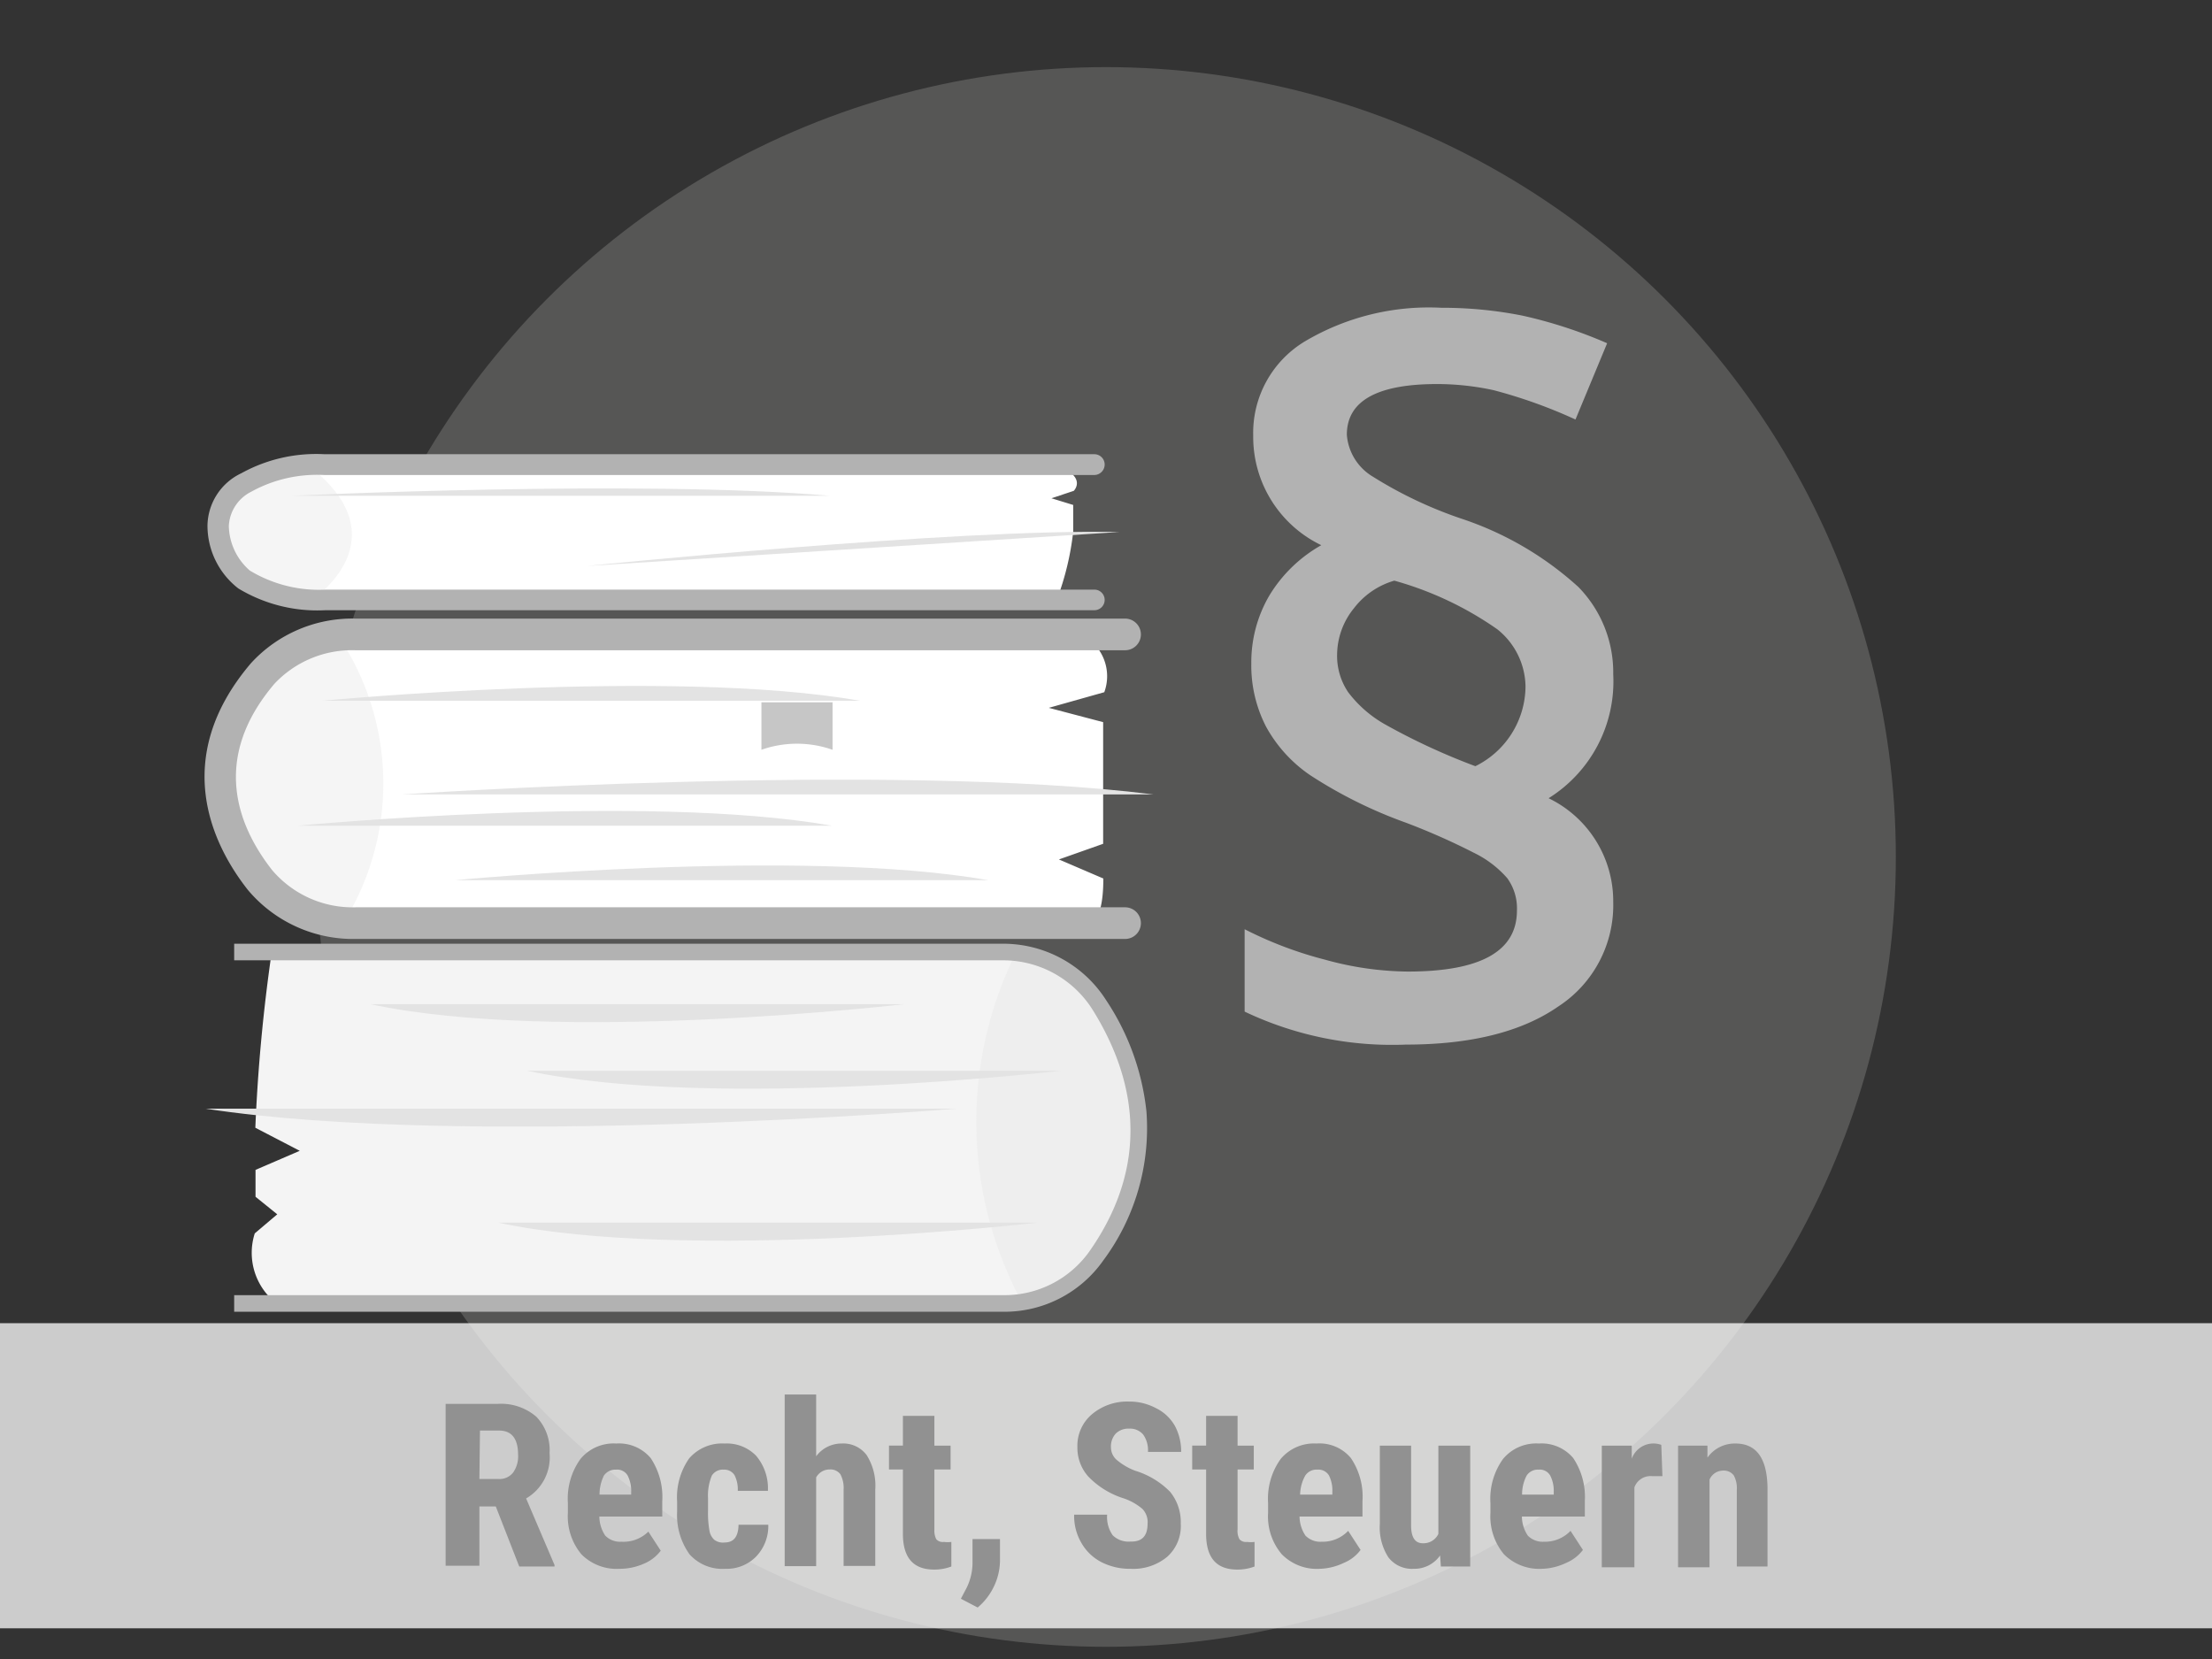
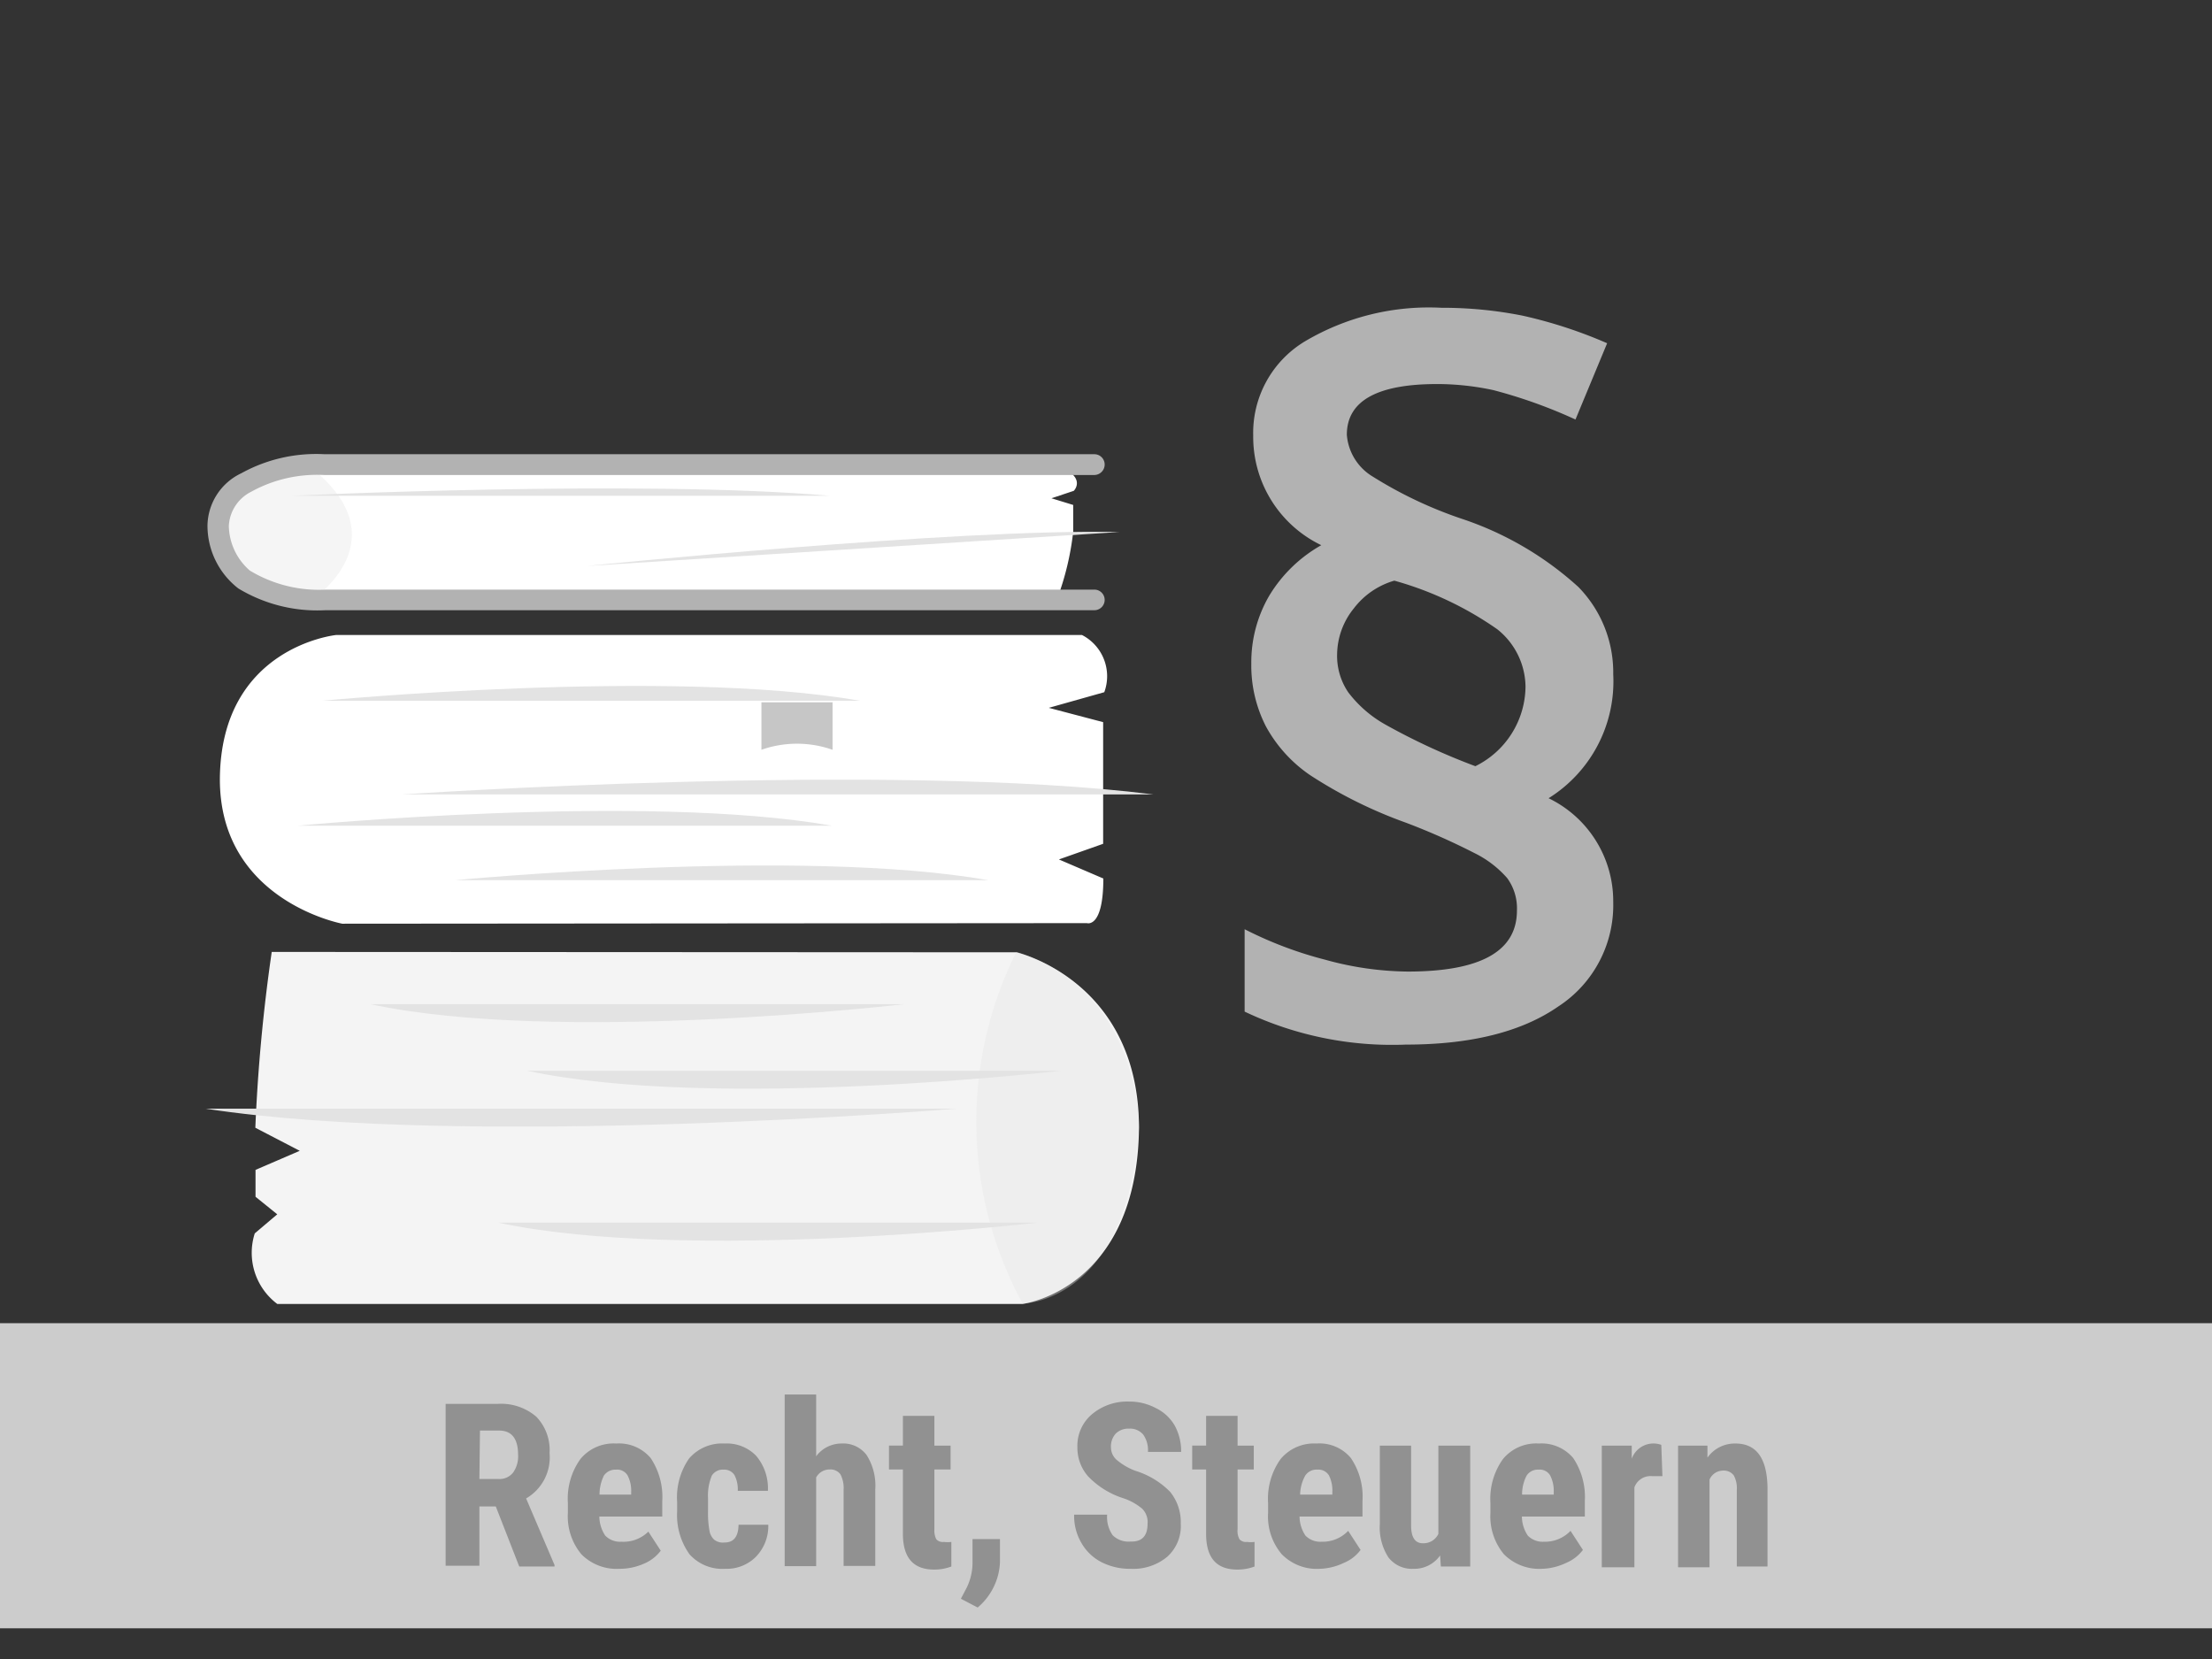
<svg xmlns="http://www.w3.org/2000/svg" viewBox="0 0 116 87">
  <rect x="0" y="0" width="116" height="87" fill="#333333" stroke="none" />
  <g data-name="Ebene 1">
-     <circle cx="58" cy="44.94" r="41.42" fill="#aeacaa" opacity=".29" />
    <path d="M14.25 49.92a89.83 89.83 0 0 0-.86 9.22l2.33 1.21-2.32 1v1.41l1.14.92-1.18 1a3.35 3.35 0 0 0 1.18 3.7h39.09s6-.75 6.1-9.22c0-7.76-6.43-9.22-6.43-9.22Z" fill="#f4f4f4" />
    <path d="M27.64 56.15h28s-18.14 2.12-28 0ZM19.42 52.66h28s-18.14 2.12-28 0ZM10.78 58.14h39.36s-25.49 2.12-39.36 0ZM26.14 64.12h28.24s-18.29 2.12-28.24 0Z" fill="#e3e3e3" />
    <path d="M53.3 49.92a19.92 19.92 0 0 0 .33 18.44s5.47 0 6.1-9.22c0 0 .09-7.22-6.43-9.22Z" fill="#e3e3e3" opacity=".36" />
-     <path d="M52.64 68.79H12.28v-.87h40.36a5.46 5.46 0 0 0 4.5-2.31c3.58-5.12 2-9.73.13-12.7a5.54 5.54 0 0 0-4.67-2.55H12.28v-.87H52.6a6.4 6.4 0 0 1 5.4 2.95 13 13 0 0 1 2.12 5.84 11.63 11.63 0 0 1-2.27 7.83 6.33 6.33 0 0 1-5.21 2.68Z" fill="#b2b2b2" />
    <path d="M57 48.41s.86.29.86-2.34l-2.33-1 2.32-.82v-6.38L55 37.12l2.91-.82a2.43 2.43 0 0 0-1.17-3H17.63s-6.06.61-6.1 7.57c0 6.38 6.42 7.57 6.42 7.57Z" fill="#fff" />
    <path d="M43.62 43.3h-28s18.14-1.74 28 0ZM51.84 46.16h-28s18.16-1.74 28 0ZM60.48 41.66H21.11s25.5-1.74 39.37 0Z" fill="#e3e3e3" />
-     <path d="M18 48.41a13.82 13.82 0 0 0-.32-15.14s-5.47 0-6.1 7.57A8 8 0 0 0 18 48.41Z" fill="#e3e3e3" opacity=".36" />
-     <path d="M59 49.24H18.65A7.21 7.21 0 0 1 13 46.67c-1.79-2.27-4.14-6.84.16-11.89a7.2 7.2 0 0 1 5.49-2.34H59a.83.83 0 1 1 0 1.66H18.62a5.57 5.57 0 0 0-4.23 1.76c-3.35 3.94-1.91 7.49-.11 9.78a5.54 5.54 0 0 0 4.37 1.94H59a.83.83 0 0 1 0 1.66Z" fill="#b2b2b2" />
    <path d="M39.93 36.83v2.49a5.61 5.61 0 0 1 3.73 0v-2.49Z" fill="#c6c6c6" />
    <path d="M45.11 36.75H16.88s18.29-1.75 28.23 0Z" fill="#e3e3e3" />
    <path d="M55.42 31.45a14.6 14.6 0 0 0 .86-3.57v-1.4l-1.14-.35 1.17-.39s.81-.8-1.17-1.43H16s-4.56.29-4.61 3.57c0 3 4.94 3.57 4.94 3.57Z" fill="#fff" />
    <path d="m58.7 27.9-27.92 1.78s19.28-1.97 27.92-1.78ZM43.52 26H15.29s18.29-.87 28.23 0Z" fill="#e3e3e3" />
    <path d="M16.37 31.45s4.9-3.23-.33-7.14c0 0-4 0-4.61 3.57 0 0-1.59 2.8 4.94 3.57Z" fill="#e3e3e3" opacity=".36" />
    <path d="M57.39 32H17.07a8 8 0 0 1-4.57-1.14 4.17 4.17 0 0 1-1.62-3.29 3.09 3.09 0 0 1 1.77-2.75 8.12 8.12 0 0 1 4.38-1h40.36a.54.54 0 0 1 .54.54.55.55 0 0 1-.54.55H17a7.14 7.14 0 0 0-3.85.89A2.12 2.12 0 0 0 12 27.58a3.18 3.18 0 0 0 1.1 2.34 7 7 0 0 0 4 1h40.29a.54.54 0 0 1 0 1.08Z" fill="#b2b2b2" />
    <path fill="#fff" opacity=".75" d="M0 69.39h116v16H0z" />
    <g fill="#919191">
      <path d="M26 79h-.86v3.11h-1.77v-8.49h2.75a2.83 2.83 0 0 1 2 .67 2.52 2.52 0 0 1 .7 1.91 2.49 2.49 0 0 1-1.23 2.38l1.49 3.49v.08h-1.85Zm-.86-1.44h1a.9.9 0 0 0 .77-.34 1.46 1.46 0 0 0 .26-.92c0-.85-.33-1.28-1-1.28h-1ZM32.49 82.27a2.6 2.6 0 0 1-2-.76 3.11 3.11 0 0 1-.71-2.18v-.51a3.57 3.57 0 0 1 .66-2.31 2.26 2.26 0 0 1 1.88-.81 2.17 2.17 0 0 1 1.8.76 3.67 3.67 0 0 1 .61 2.26v.81h-3.3a1.83 1.83 0 0 0 .31 1 1.09 1.09 0 0 0 .85.32 1.85 1.85 0 0 0 1.41-.53l.65 1a2.12 2.12 0 0 1-.88.68 3.12 3.12 0 0 1-1.28.27Zm-1.05-3.89h1.66v-.15a1.74 1.74 0 0 0-.19-.86.64.64 0 0 0-.61-.3.73.73 0 0 0-.63.31 2.26 2.26 0 0 0-.23 1ZM38 80.89c.48 0 .72-.31.73-.93h1.56a2.31 2.31 0 0 1-.64 1.67 2.16 2.16 0 0 1-1.62.64 2.31 2.31 0 0 1-1.87-.76 3.53 3.53 0 0 1-.65-2.25v-.5a3.56 3.56 0 0 1 .63-2.28A2.29 2.29 0 0 1 38 75.7a2.14 2.14 0 0 1 1.65.64 2.64 2.64 0 0 1 .62 1.84h-1.58a1.64 1.64 0 0 0-.17-.82.63.63 0 0 0-.57-.29.68.68 0 0 0-.62.31 2.73 2.73 0 0 0-.2 1.19v.65a5.22 5.22 0 0 0 .08 1.08.82.82 0 0 0 .25.45.75.75 0 0 0 .54.14ZM42.8 76.37a1.65 1.65 0 0 1 1.33-.67 1.53 1.53 0 0 1 1.32.61 3 3 0 0 1 .45 1.81v4h-1.66v-4a1.53 1.53 0 0 0-.17-.81.65.65 0 0 0-.56-.25.8.8 0 0 0-.71.42v4.65h-1.65v-9h1.65ZM49 74.25v1.56h.85v1.25H49v3.15a1 1 0 0 0 .1.51.45.45 0 0 0 .4.14 1.41 1.41 0 0 0 .39 0v1.29a2.49 2.49 0 0 1-.91.16c-1.07 0-1.62-.61-1.63-1.84v-3.41h-.73v-1.25h.73v-1.56ZM51.27 84.3l-.88-.46.22-.42A3 3 0 0 0 51 82v-1.29h1.44v1.18a3.2 3.2 0 0 1-.31 1.29 3.27 3.27 0 0 1-.86 1.12ZM60.18 79.91a1 1 0 0 0-.27-.78 3 3 0 0 0-1-.56 4.41 4.41 0 0 1-1.84-1.14 2.26 2.26 0 0 1-.57-1.54 2.16 2.16 0 0 1 .77-1.73 2.87 2.87 0 0 1 1.94-.66 2.93 2.93 0 0 1 1.4.34 2.3 2.3 0 0 1 1 .93 2.8 2.8 0 0 1 .33 1.37H60.2a1.41 1.41 0 0 0-.25-.91.9.9 0 0 0-.74-.31.94.94 0 0 0-.7.26 1 1 0 0 0-.25.72.87.87 0 0 0 .28.64 3.3 3.3 0 0 0 1 .59 4.33 4.33 0 0 1 1.82 1.1 2.51 2.51 0 0 1 .56 1.67 2.16 2.16 0 0 1-.71 1.74 2.78 2.78 0 0 1-1.92.63 3.26 3.26 0 0 1-1.51-.34 2.55 2.55 0 0 1-1.06-1 2.79 2.79 0 0 1-.39-1.5h1.73a1.66 1.66 0 0 0 .29 1.08 1.18 1.18 0 0 0 .94.33q.89.03.89-.93ZM64.9 74.25v1.56h.85v1.25h-.85v3.15a.89.89 0 0 0 .1.51.45.45 0 0 0 .4.14 1.41 1.41 0 0 0 .39 0v1.29a2.49 2.49 0 0 1-.91.16c-1.08 0-1.62-.61-1.63-1.84v-3.41h-.73v-1.25h.73v-1.56ZM69.22 82.27a2.58 2.58 0 0 1-2-.76 3.07 3.07 0 0 1-.72-2.18v-.51a3.57 3.57 0 0 1 .66-2.31 2.28 2.28 0 0 1 1.88-.81 2.14 2.14 0 0 1 1.8.76 3.6 3.6 0 0 1 .61 2.26v.81h-3.3a1.83 1.83 0 0 0 .31 1 1.09 1.09 0 0 0 .85.32 1.85 1.85 0 0 0 1.39-.57l.65 1a2.06 2.06 0 0 1-.88.68 3.12 3.12 0 0 1-1.25.31Zm-1-3.89h1.65v-.15a1.75 1.75 0 0 0-.18-.86.65.65 0 0 0-.61-.3.7.7 0 0 0-.63.31 2.13 2.13 0 0 0-.27 1ZM75.52 81.57a1.64 1.64 0 0 1-1.39.7 1.55 1.55 0 0 1-1.32-.6 2.88 2.88 0 0 1-.45-1.75v-4.11H74V80c0 .62.21.93.61.93a.86.86 0 0 0 .82-.49v-4.63h1.67v6.34h-1.54ZM80.87 82.27a2.62 2.62 0 0 1-2-.76 3.11 3.11 0 0 1-.71-2.18v-.51a3.57 3.57 0 0 1 .66-2.31 2.26 2.26 0 0 1 1.88-.81 2.17 2.17 0 0 1 1.8.76 3.67 3.67 0 0 1 .61 2.26v.81h-3.3a1.83 1.83 0 0 0 .31 1 1.09 1.09 0 0 0 .85.32 1.85 1.85 0 0 0 1.39-.57l.65 1a2.12 2.12 0 0 1-.88.68 3.12 3.12 0 0 1-1.26.31Zm-1.05-3.89h1.66v-.15a1.74 1.74 0 0 0-.19-.86.63.63 0 0 0-.6-.3.7.7 0 0 0-.63.31 2.11 2.11 0 0 0-.24 1ZM87.18 77.41h-.55a.9.9 0 0 0-.92.59v4.19H84v-6.38h1.57v.69a1.21 1.21 0 0 1 1.55-.73ZM89.54 75.81v.63a1.76 1.76 0 0 1 1.47-.74c1.09 0 1.65.76 1.68 2.29v4.16h-1.61v-4a1.42 1.42 0 0 0-.16-.78.65.65 0 0 0-.57-.25.78.78 0 0 0-.7.47v4.6H88v-6.38Z" />
    </g>
    <path d="M65.62 34.79a6.93 6.93 0 0 1 .94-3.55 7.48 7.48 0 0 1 2.73-2.65 6.3 6.3 0 0 1-3.57-5.74 5.6 5.6 0 0 1 2.68-4.93 12.75 12.75 0 0 1 7.19-1.78 21.55 21.55 0 0 1 4.24.41A24.24 24.24 0 0 1 84.28 18l-1.66 4a26.18 26.18 0 0 0-4.3-1.54 14 14 0 0 0-2.95-.32q-4.74 0-4.74 2.66A2.81 2.81 0 0 0 72 25a22 22 0 0 0 4.67 2.21 17.11 17.11 0 0 1 6.1 3.57 6.41 6.41 0 0 1 1.83 4.58 7.22 7.22 0 0 1-3.39 6.5 6 6 0 0 1 3.39 5.44 6.34 6.34 0 0 1-2.88 5.48q-2.88 2-8 2a18 18 0 0 1-8.45-1.73v-4.32a20.44 20.44 0 0 0 4.23 1.6 16.66 16.66 0 0 0 4.32.62c3.82 0 5.73-1.06 5.73-3.2a2.69 2.69 0 0 0-.51-1.7 5.5 5.5 0 0 0-1.73-1.32 35.14 35.14 0 0 0-3.59-1.59 24 24 0 0 1-5-2.48 7.36 7.36 0 0 1-2.33-2.56 7 7 0 0 1-.77-3.31Zm4.5-.49a3.4 3.4 0 0 0 .58 2 6.3 6.3 0 0 0 1.92 1.68 34.07 34.07 0 0 0 4.75 2.2A4.7 4.7 0 0 0 80 36a3.9 3.9 0 0 0-1.48-3 17.65 17.65 0 0 0-5.4-2.55A4.1 4.1 0 0 0 71 31.9a3.9 3.9 0 0 0-.88 2.4Z" fill="#b2b2b2" />
  </g>
</svg>